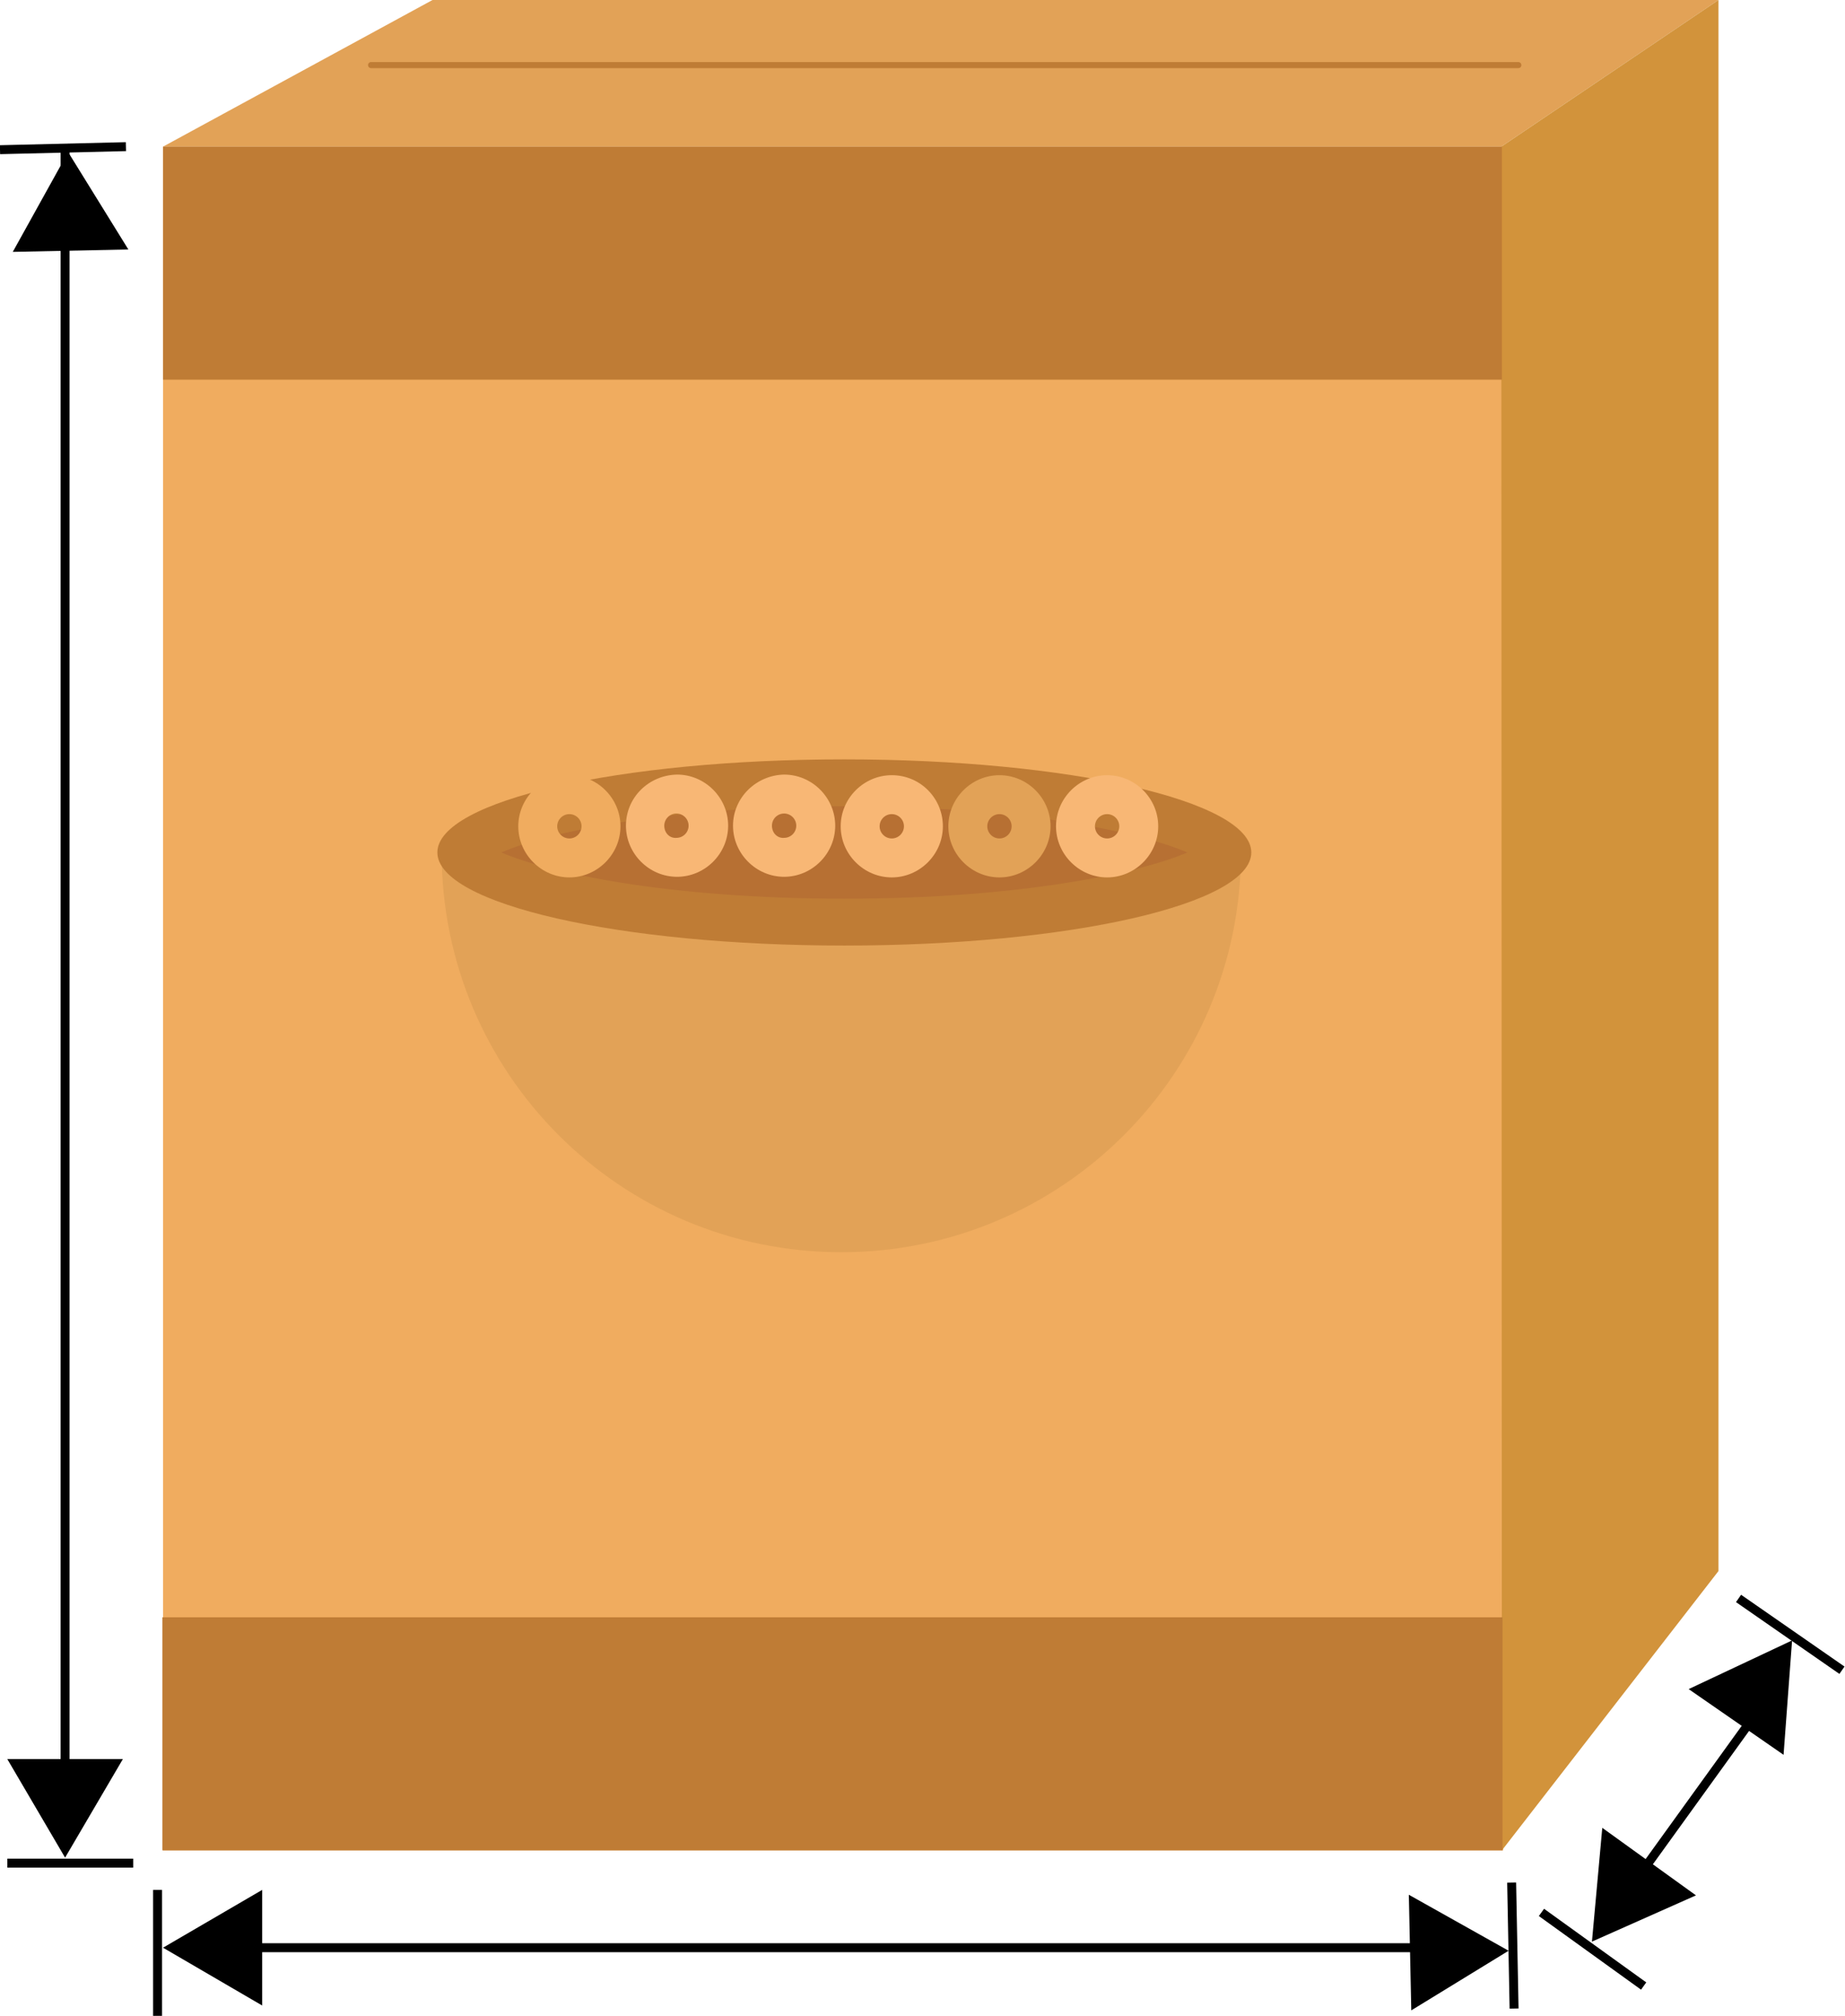
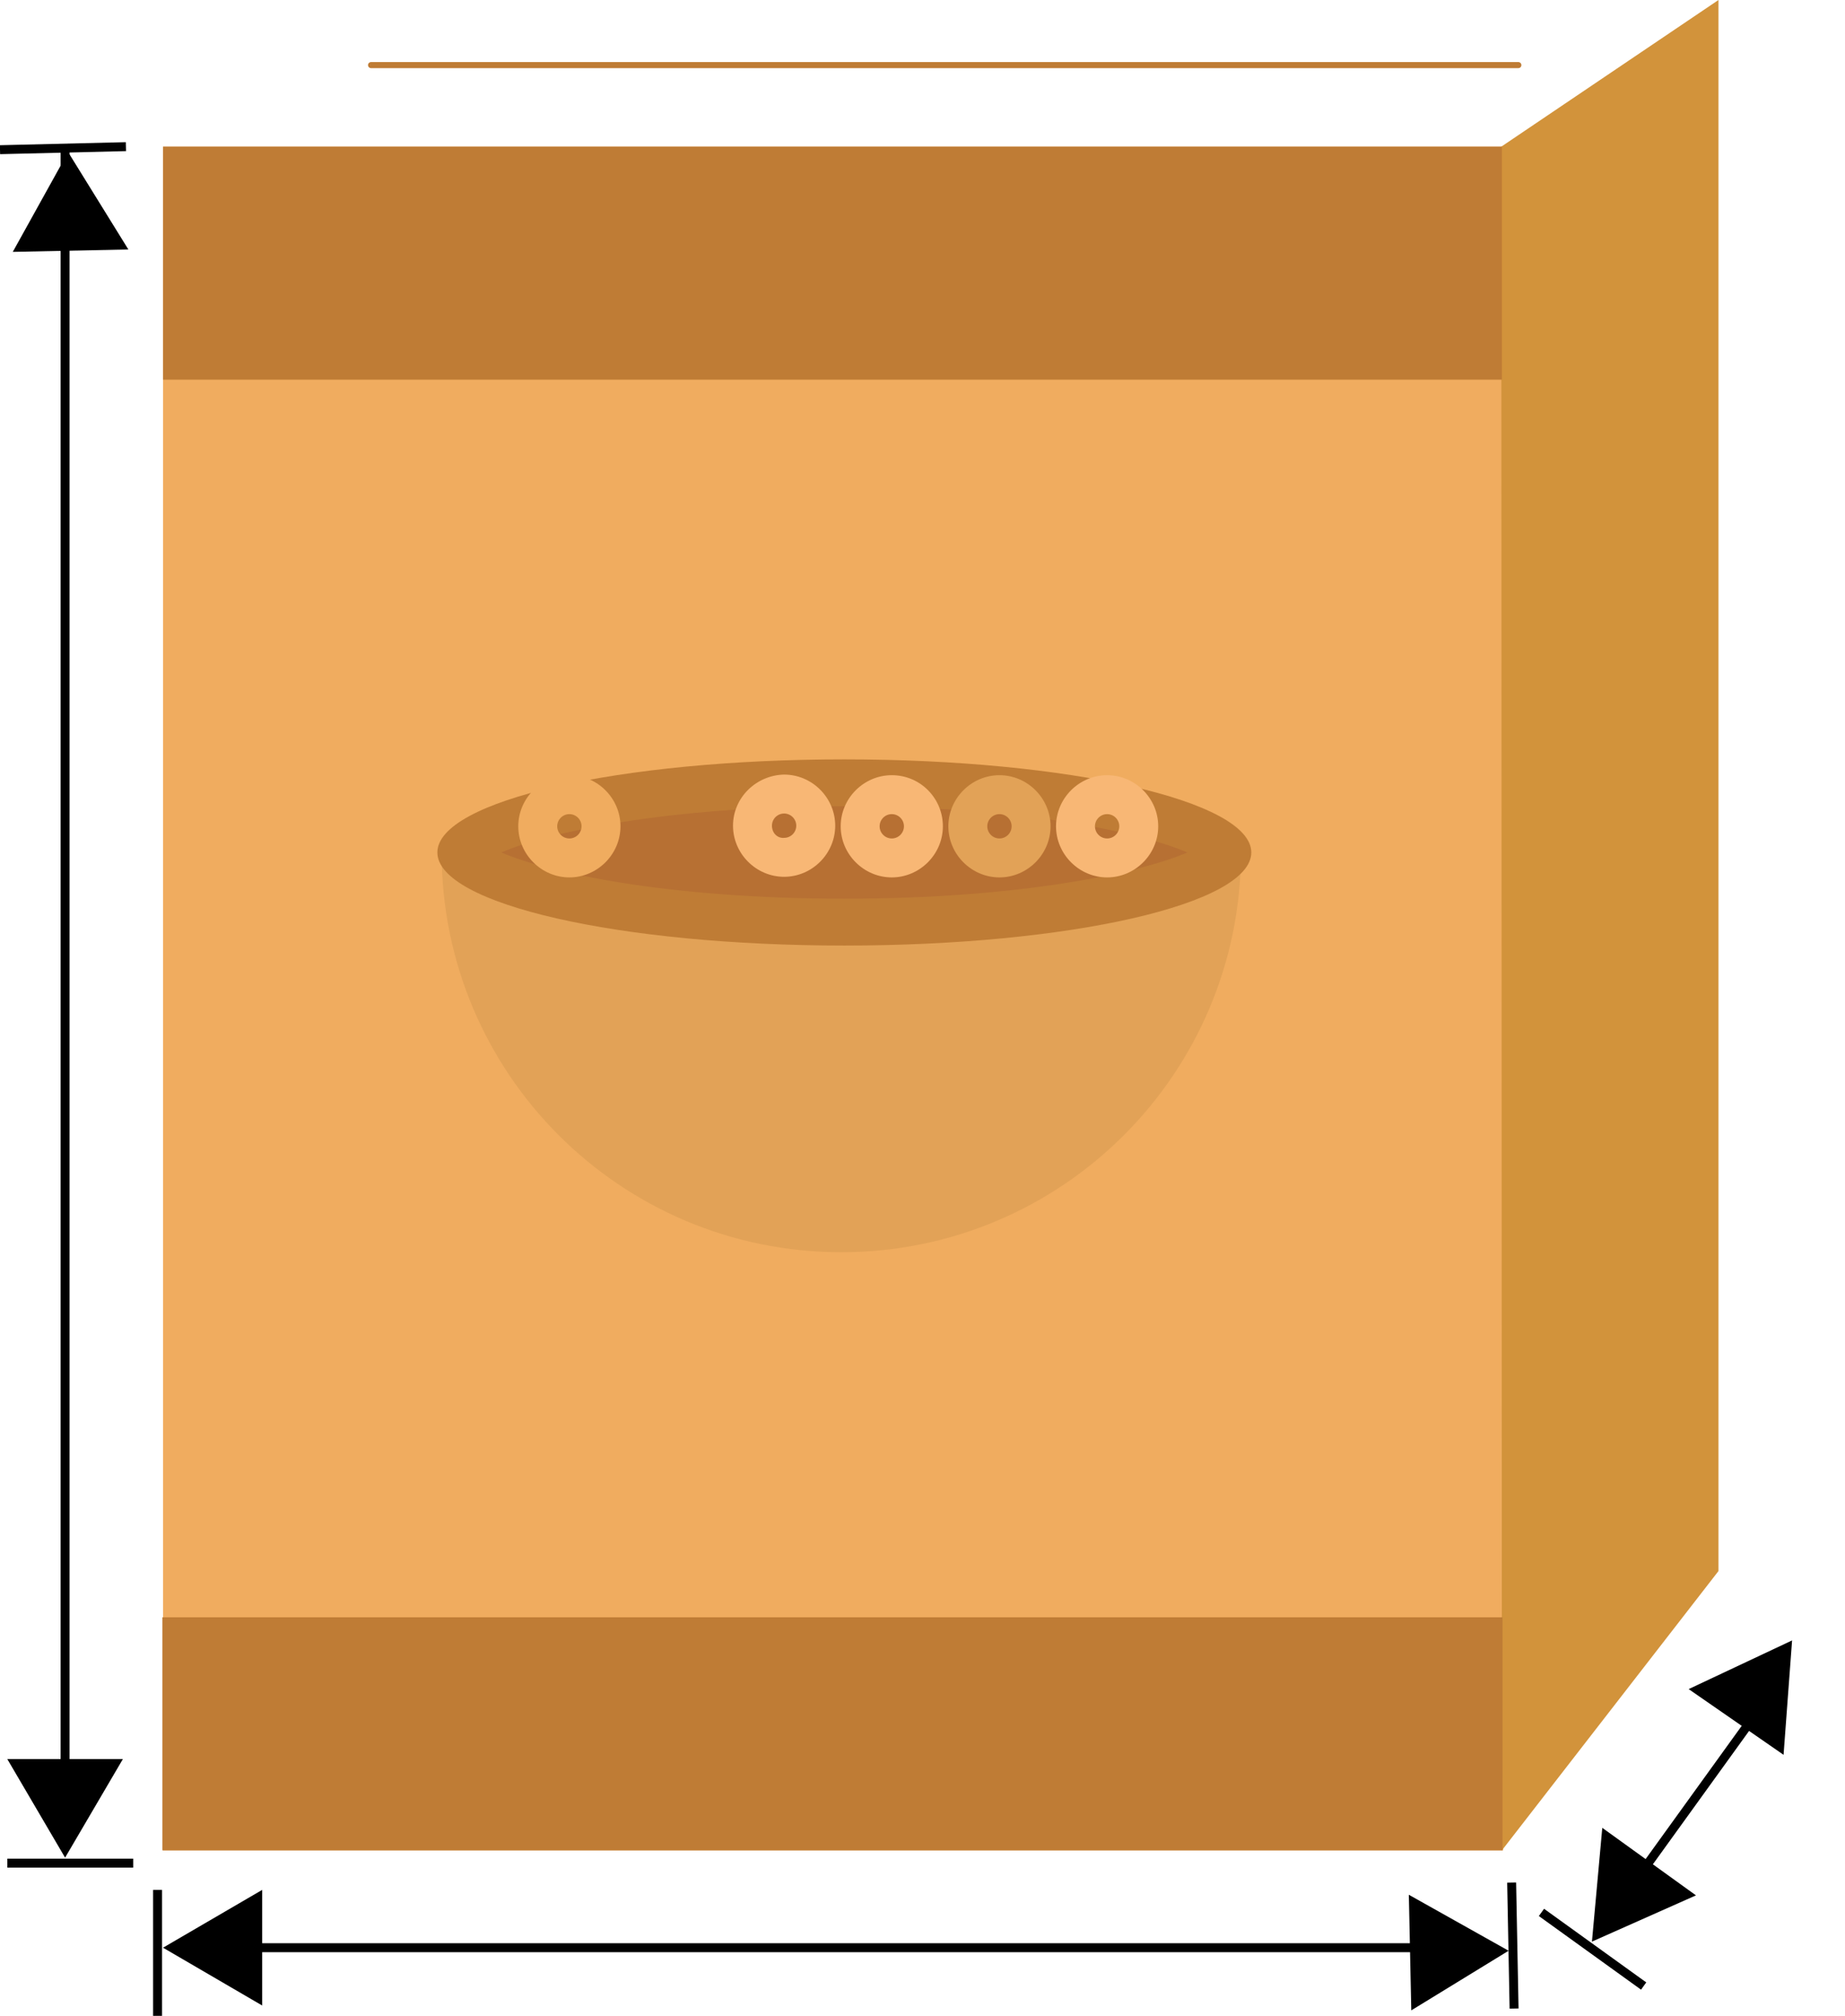
<svg xmlns="http://www.w3.org/2000/svg" version="1.1" x="0px" y="0px" width="303.3px" height="331.3px" viewBox="0 0 303.3 331.3" enable-background="new 0 0 303.3 331.3" xml:space="preserve">
  <g id="Layer_1">
</g>
  <g id="Layer_2">
    <g id="Layer_3" display="none">
	</g>
  </g>
  <g id="Layer_4">
    <g id="Layer_5">
	</g>
  </g>
  <g id="Layer_6">
</g>
  <g id="Layer_7">
    <g id="Layer_8">
	</g>
  </g>
  <g id="Layer_9">
</g>
  <g id="Layer_10">
</g>
  <g id="Layer_12">
</g>
  <g id="Layer_14">
</g>
  <g id="Layer_11">
</g>
  <g id="Layer_13">
</g>
  <g id="Layer_15">
</g>
  <g id="Layer_16">
</g>
  <g id="Layer_24">
</g>
  <g id="Layer_17">
    <g id="Layer_18">
	</g>
  </g>
  <g id="Layer_19">
</g>
  <g id="Layer_21">
    <g>
-       <polygon fill="#E2A257" points="26.8,24.1 71.1,0 282.5,0 246.8,24.1   " />
      <rect x="26.8" y="24.1" fill="#F0AC5F" width="220.3" height="280" />
      <polygon fill="#D2933B" points="246.9,304.1 282.5,258.2 282.5,0 246.8,24.1   " />
      <rect x="26.8" y="24.1" fill="#BF7C35" width="220.1" height="38.3" />
      <rect x="26.7" y="265.8" fill="#BF7C35" width="220.3" height="38.3" />
      <line fill="none" stroke="#BF7C35" stroke-linecap="round" stroke-miterlimit="10" x1="61" y1="10.7" x2="249.6" y2="10.7" />
      <g>
        <path fill="#E2A257" d="M204,140.1c0,36.3-29.4,65.7-65.7,65.7s-65.7-29.4-65.7-65.7H204z" />
        <g>
          <path fill="#B77033" d="M138.8,151.6c-45.1,0-62.5-9.1-63.1-11.5c0.6-2.3,17.9-11.4,63.1-11.4c45.1,0,62.5,9.1,63.1,11.5      C201.2,142.5,183.9,151.6,138.8,151.6z" />
          <path fill="#BF7C35" d="M138.8,132.5c29.3,0,48.7,4.3,56.4,7.6c-7.7,3.3-27.2,7.6-56.4,7.6s-48.7-4.3-56.4-7.6      C90.1,136.8,109.5,132.5,138.8,132.5 M138.8,124.8c-37,0-66.9,6.8-66.9,15.3s30,15.3,66.9,15.3c37,0,66.9-6.8,66.9-15.3      S175.7,124.8,138.8,124.8L138.8,124.8z" />
        </g>
-         <path display="none" fill="#CCCCCC" d="M249.3,195.6c0.4,0.2,0.5,0.9,0.1,1.5c-4.3,7.6-15.9,9.9-26.6,5.1     c-10.7-4.8-16.7-14.9-14-23.2c0.2-0.7,0.8-1.1,1.2-0.9L249.3,195.6z" />
        <line display="none" fill="none" stroke="#CCCCCC" stroke-width="3" stroke-linecap="round" stroke-miterlimit="10" x1="249" y1="198.3" x2="318" y2="229" />
      </g>
      <g>
        <path fill="#F8B775" d="M146.6,127.4c-4.6,0-8.4,3.8-8.4,8.4s3.8,8.4,8.4,8.4s8.4-3.8,8.4-8.4S151.3,127.4,146.6,127.4z      M146.6,137.8c-1.1,0-2-0.9-2-2s0.9-2,2-2c1.1,0,2,0.9,2,2S147.7,137.8,146.6,137.8z" />
      </g>
      <g>
        <path fill="#F8B775" d="M182,127.4c-4.6,0-8.4,3.8-8.4,8.4s3.8,8.4,8.4,8.4c4.6,0,8.4-3.8,8.4-8.4S186.6,127.4,182,127.4z      M182,137.8c-1.1,0-2-0.9-2-2s0.9-2,2-2c1.1,0,2,0.9,2,2S183.1,137.8,182,137.8z" />
      </g>
      <g>
        <path fill="#F0AC5F" d="M93.6,127.4c-4.6,0-8.4,3.8-8.4,8.4s3.8,8.4,8.4,8.4c4.6,0,8.4-3.8,8.4-8.4S98.2,127.4,93.6,127.4z      M93.6,137.8c-1.1,0-2-0.9-2-2s0.9-2,2-2s2,0.9,2,2S94.7,137.8,93.6,137.8z" />
      </g>
      <g>
        <path fill="#E2A257" d="M164.3,127.4c-4.6,0-8.4,3.8-8.4,8.4s3.8,8.4,8.4,8.4s8.4-3.8,8.4-8.4S168.9,127.4,164.3,127.4z      M164.3,137.8c-1.1,0-2-0.9-2-2s0.9-2,2-2c1.1,0,2,0.9,2,2S165.4,137.8,164.3,137.8z" />
      </g>
      <g>
        <path fill="#F8B775" d="M120.5,135.7c0,4.6,3.8,8.4,8.4,8.4c4.6,0,8.4-3.8,8.4-8.4s-3.8-8.4-8.4-8.4     C124.3,127.4,120.5,131.1,120.5,135.7z M126.9,135.7c0-1.1,0.9-2,2-2c1.1,0,2,0.9,2,2s-0.9,2-2,2     C127.8,137.8,126.9,136.9,126.9,135.7z" />
      </g>
      <g>
-         <path fill="#F8B775" d="M102.9,135.7c0,4.6,3.8,8.4,8.4,8.4c4.6,0,8.4-3.8,8.4-8.4s-3.8-8.4-8.4-8.4     C106.6,127.4,102.9,131.1,102.9,135.7z M109.2,135.7c0-1.1,0.9-2,2-2c1.1,0,2,0.9,2,2s-0.9,2-2,2     C110.1,137.8,109.2,136.9,109.2,135.7z" />
-       </g>
+         </g>
      <line fill="none" stroke="#000000" stroke-width="1.47" stroke-miterlimit="10" x1="10.7" y1="292.8" x2="10.7" y2="24.4" />
      <polygon points="20.2,289.1 10.7,305.3 1.2,289.1   " />
      <polygon points="2.1,41.4 11.2,25 21.1,41   " />
      <line fill="none" stroke="#000000" stroke-width="1.47" stroke-miterlimit="10" x1="21.9" y1="306.2" x2="1.2" y2="306.2" />
      <line fill="none" stroke="#000000" stroke-width="1.47" stroke-miterlimit="10" x1="20.7" y1="24.1" x2="0" y2="24.6" />
      <line fill="none" stroke="#000000" stroke-width="1.47" stroke-miterlimit="10" x1="39.4" y1="320.1" x2="238.6" y2="320.1" />
      <polygon points="43.1,329.6 26.8,320.1 43.1,310.6   " />
      <polygon points="231.6,311.4 248,320.6 232,330.4   " />
      <line fill="none" stroke="#000000" stroke-width="1.47" stroke-miterlimit="10" x1="25.9" y1="331.3" x2="25.9" y2="310.6" />
      <line fill="none" stroke="#000000" stroke-width="1.47" stroke-miterlimit="10" x1="248.9" y1="330.1" x2="248.5" y2="309.4" />
      <line fill="none" stroke="#000000" stroke-width="1.47" stroke-miterlimit="10" x1="269" y1="308.9" x2="293.1" y2="275.5" />
      <polygon points="278.8,311.5 261.7,319.1 263.4,300.4   " />
      <polygon points="277.6,277.6 294.6,269.6 293.2,288.4   " />
      <line fill="none" stroke="#000000" stroke-width="1.47" stroke-miterlimit="10" x1="270.2" y1="326.4" x2="253.4" y2="314.3" />
-       <line fill="none" stroke="#000000" stroke-width="1.47" stroke-miterlimit="10" x1="302.8" y1="274.5" x2="285.8" y2="262.7" />
    </g>
  </g>
  <g id="Layer_25">
</g>
  <g id="Layer_26">
</g>
  <g id="Layer_22">
</g>
  <g id="Layer_20">
</g>
  <g id="Layer_23">
</g>
</svg>